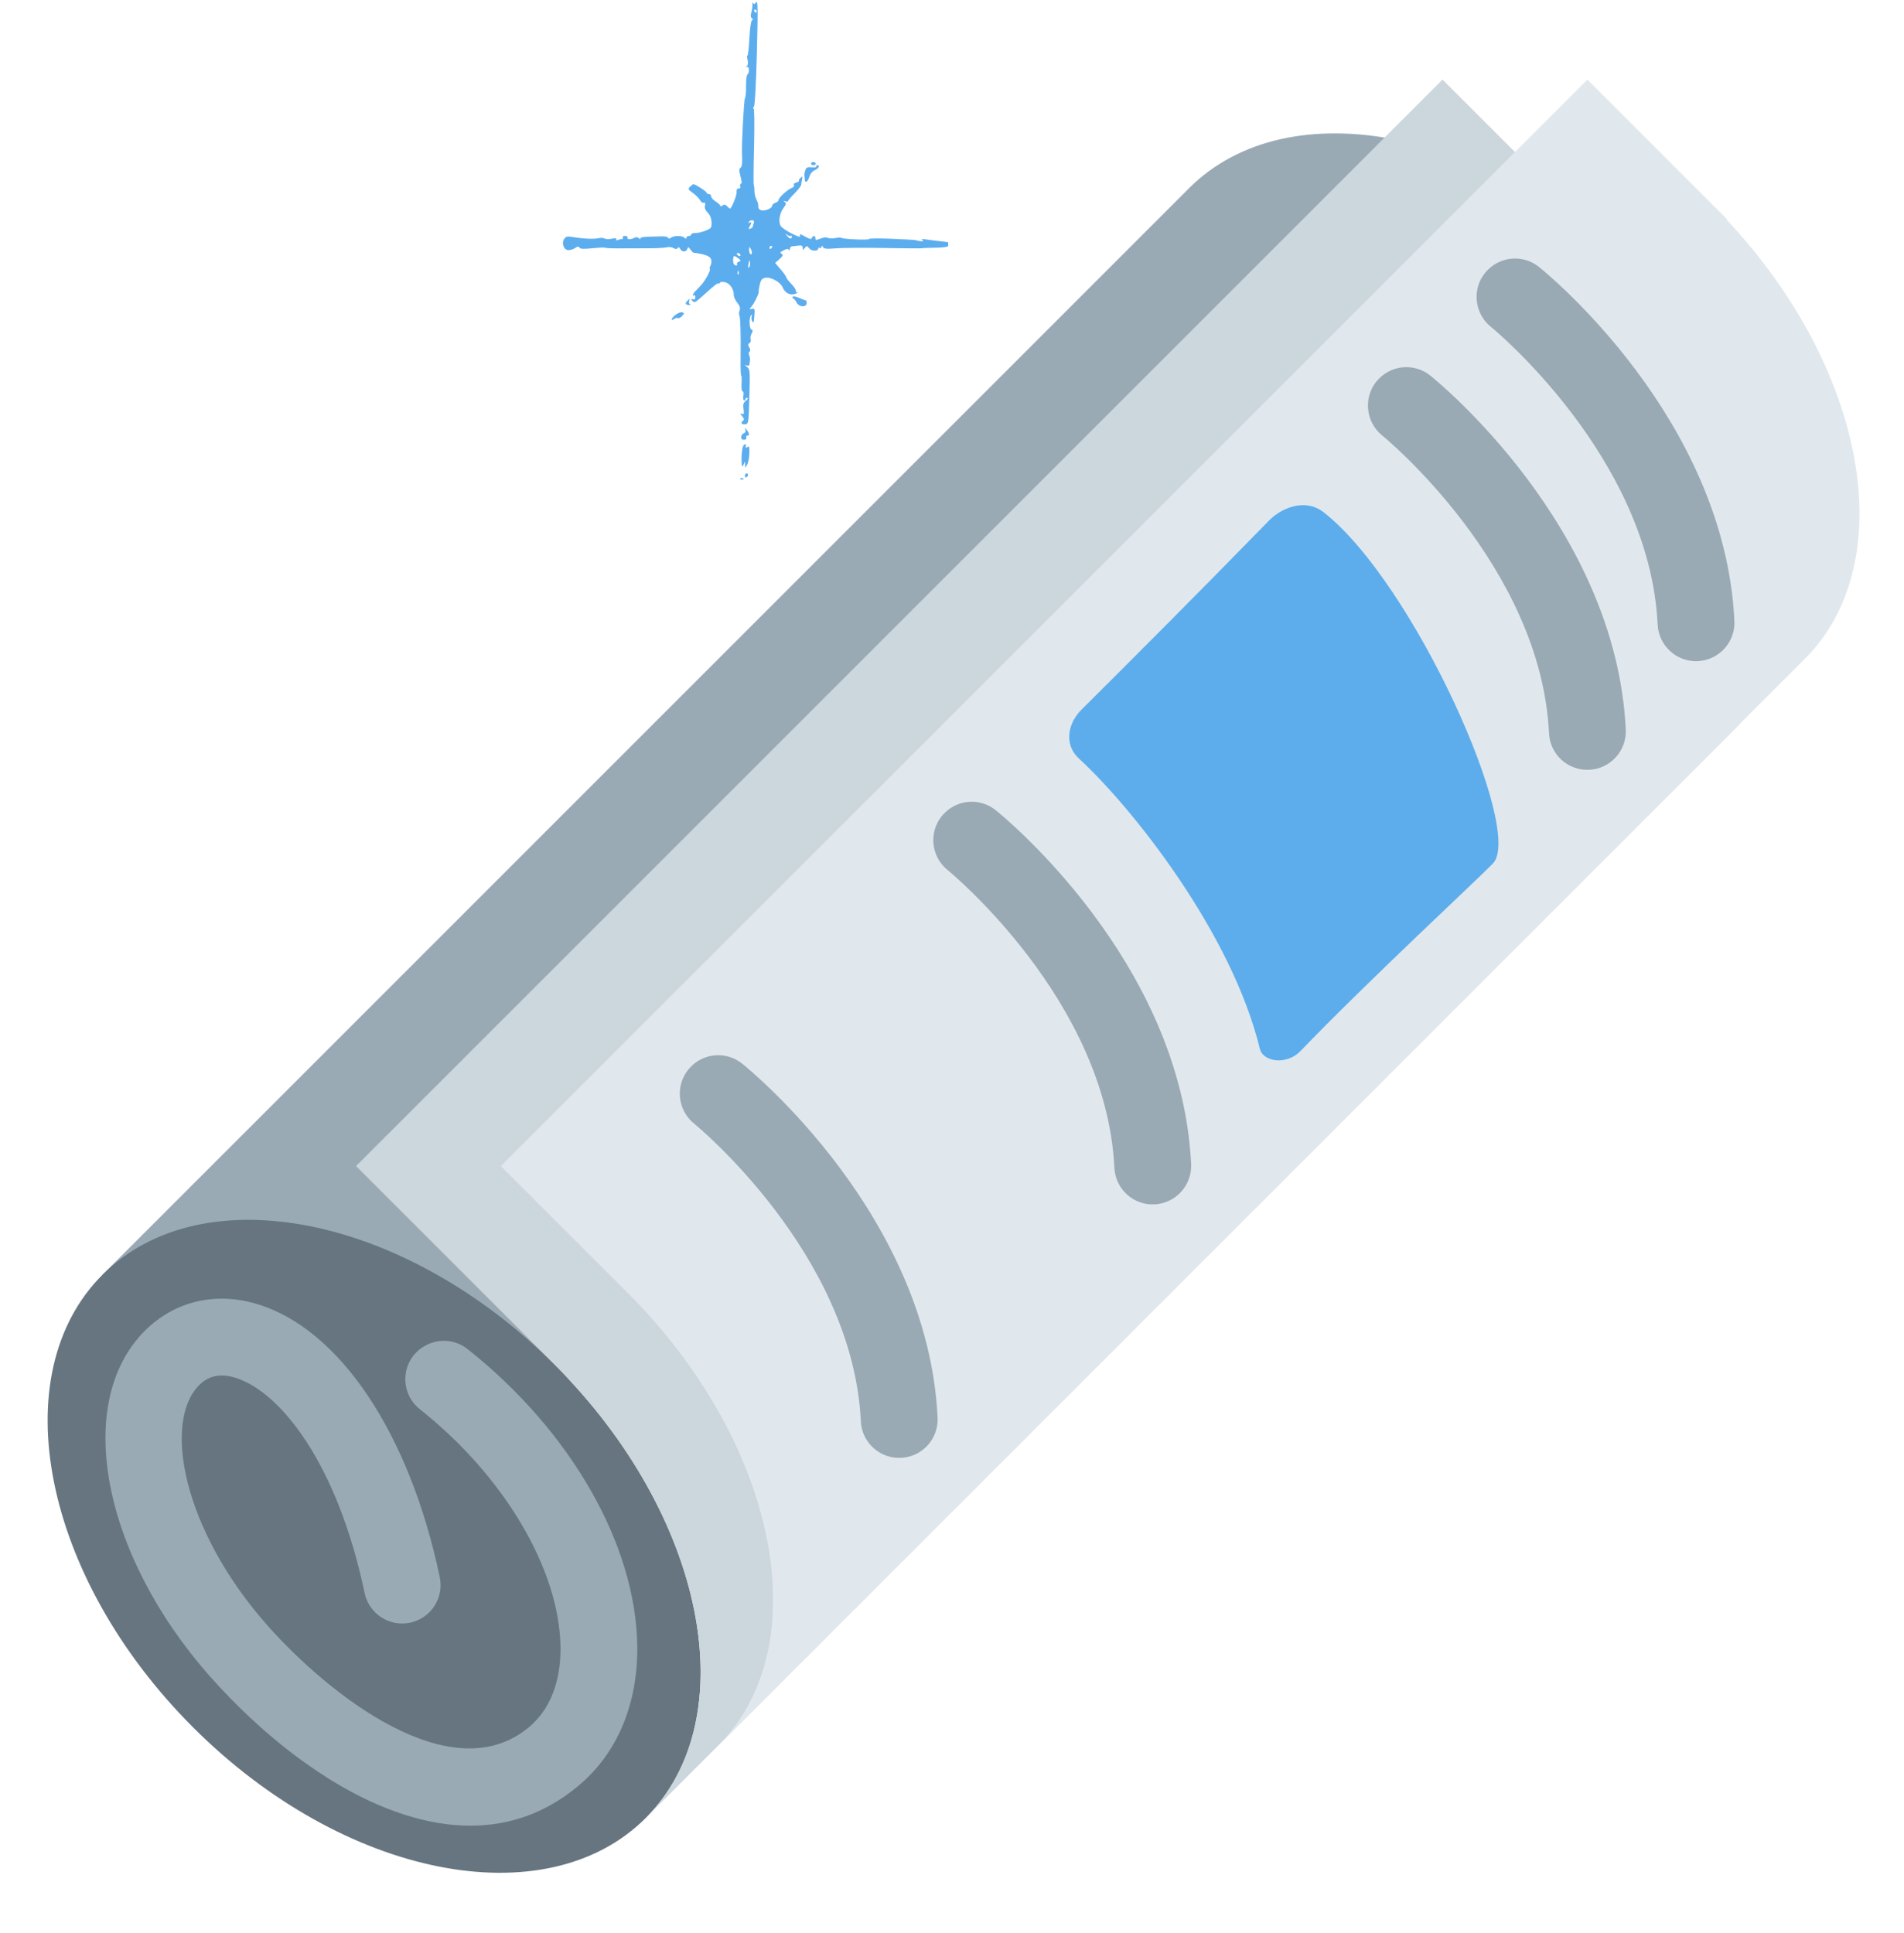
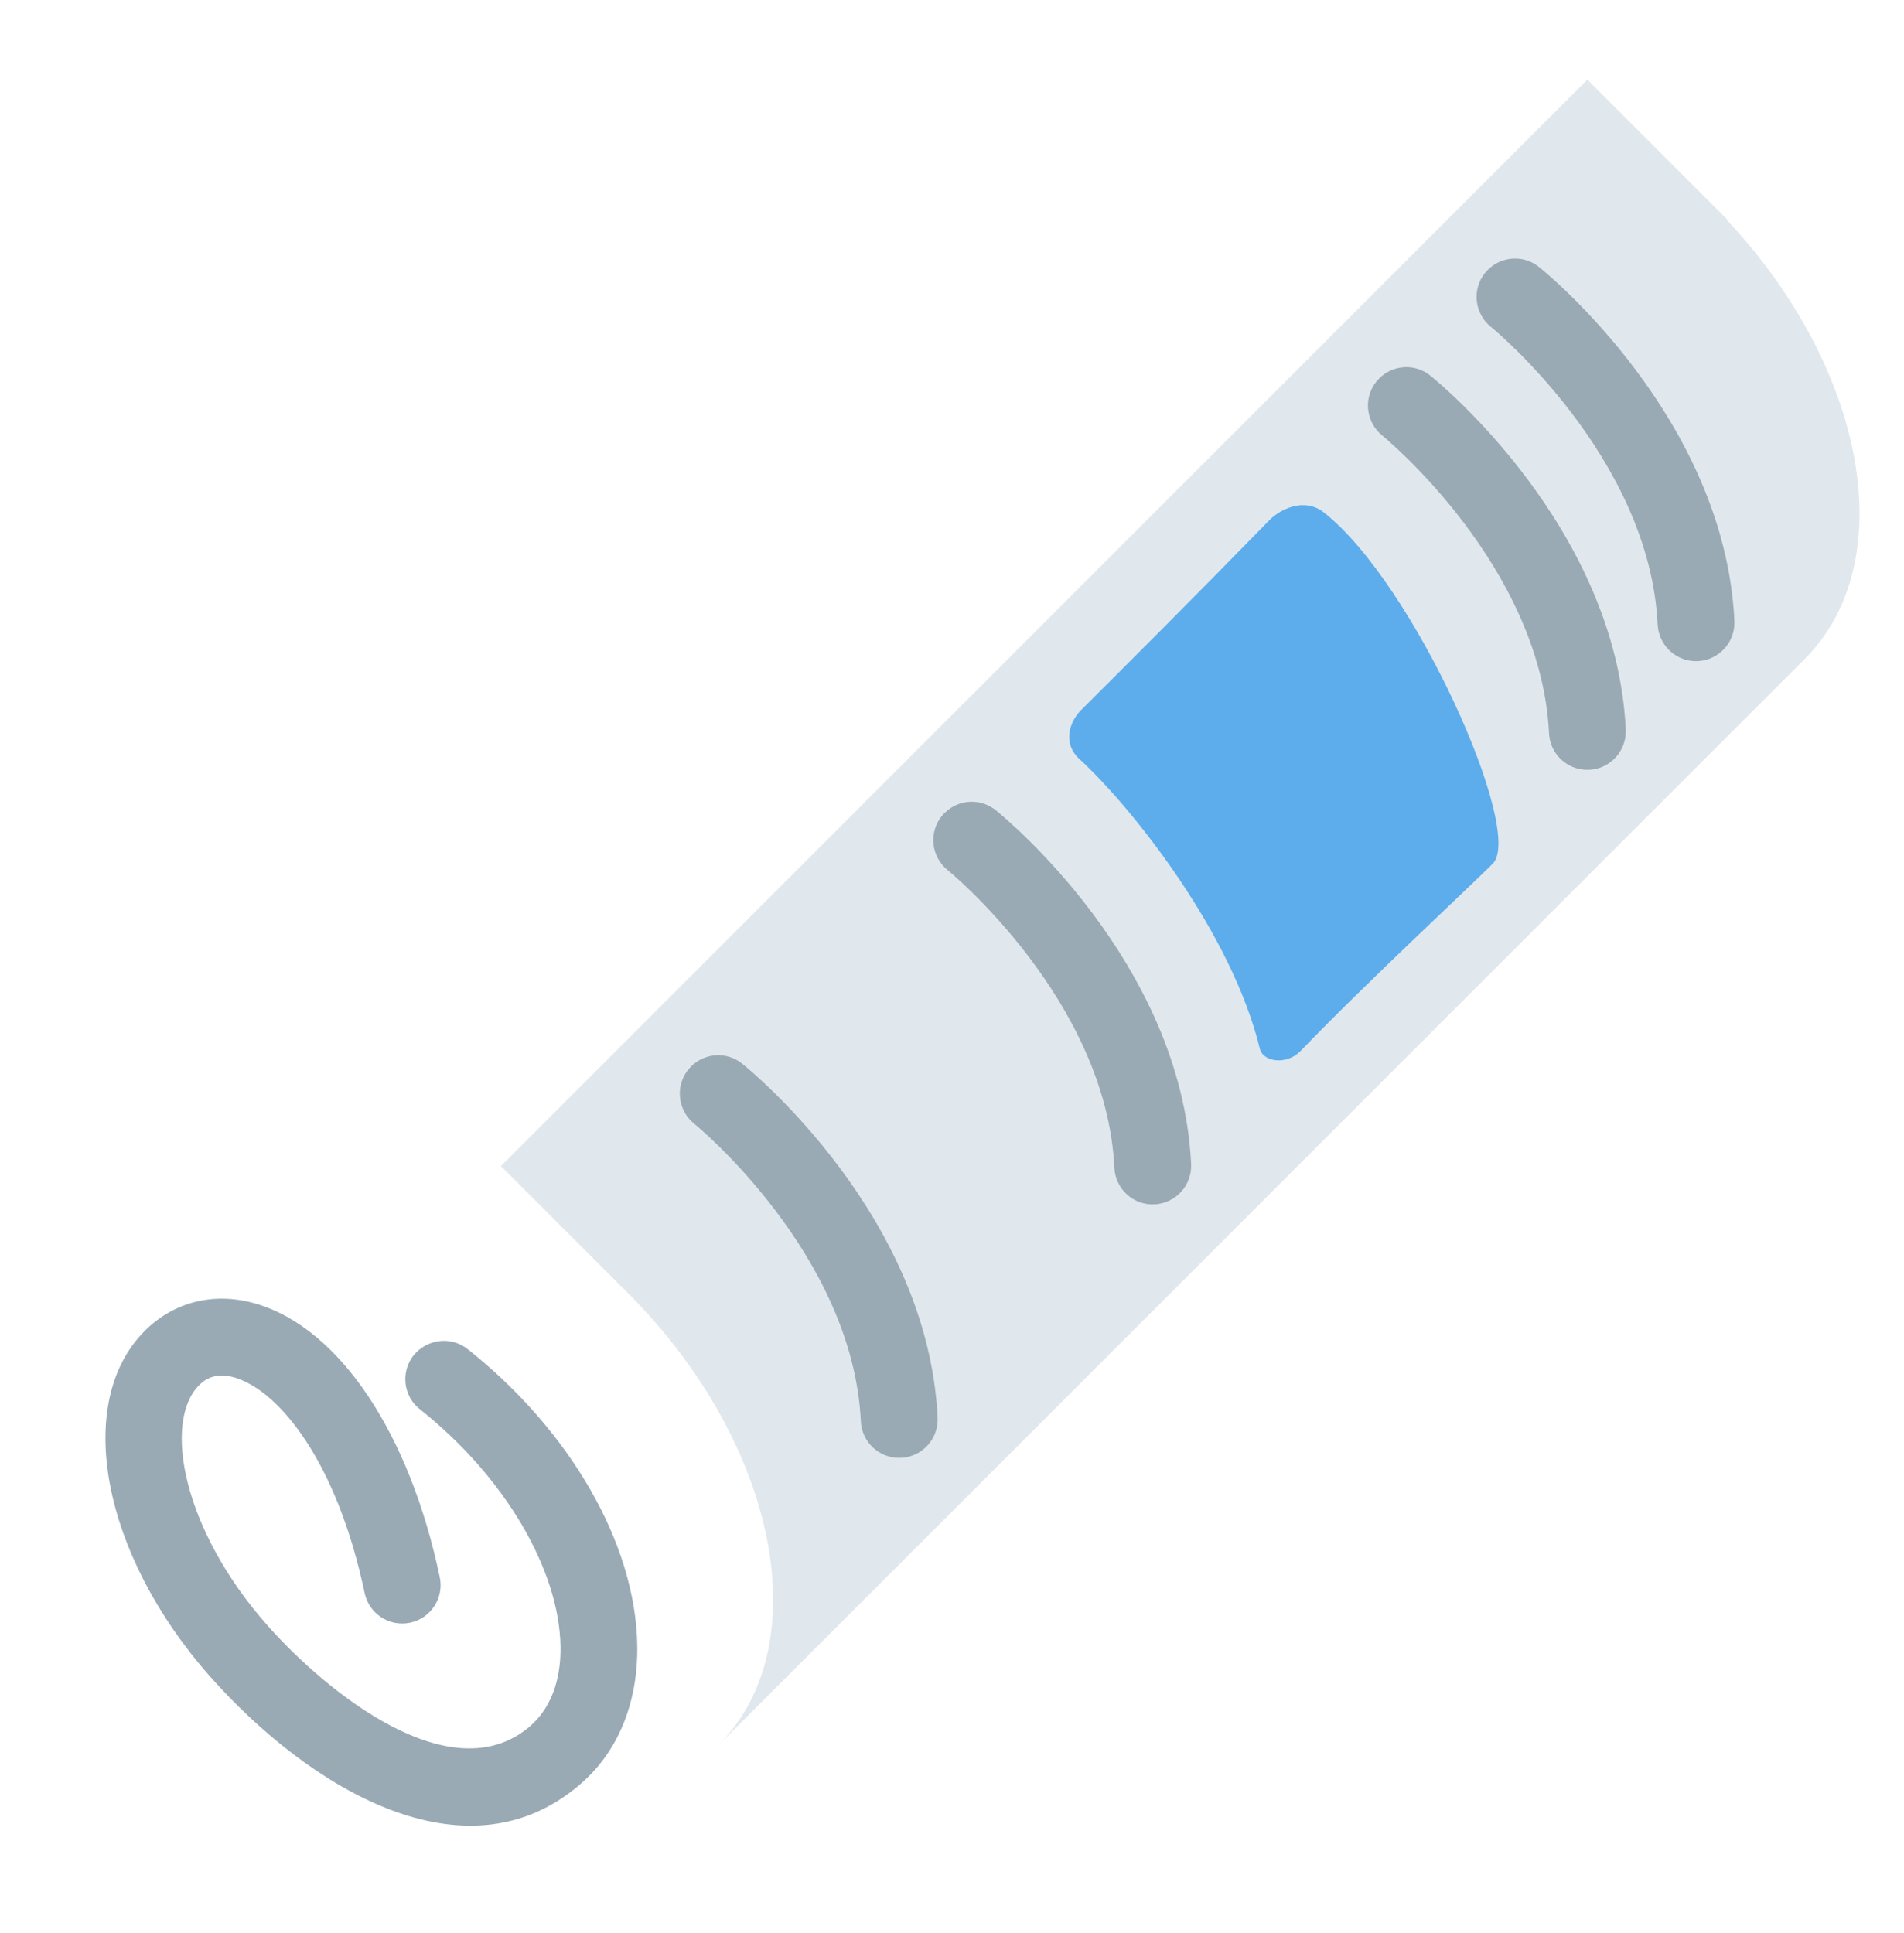
<svg xmlns="http://www.w3.org/2000/svg" width="329" zoomAndPan="magnify" viewBox="0 0 246.75 250.5" height="334" preserveAspectRatio="xMidYMid meet" version="1.0">
  <defs>
    <clipPath id="5ad6351d7a">
-       <path d="M 72.73 0 L 122.879 0 L 122.879 62.125 L 72.73 62.125 Z M 72.73 0 " clip-rule="nonzero" />
-     </clipPath>
+       </clipPath>
  </defs>
-   <path fill="#99aab5" d="M 214.379 37.867 C 213.836 37.289 213.324 36.699 212.758 36.133 C 193.324 16.691 167.051 11.438 154.094 24.391 L 13.285 165.191 L 50.164 202.066 Z M 214.379 37.867 " fill-opacity="1" fill-rule="nonzero" />
-   <path fill="#66757f" d="M 71.953 176.926 C 52.52 157.484 26.246 152.23 13.285 165.191 C 0.32 178.152 5.578 204.414 25.02 223.848 C 44.461 243.297 70.727 248.547 83.691 235.59 C 96.645 222.629 91.395 196.367 71.953 176.926 Z M 71.953 176.926 " fill-opacity="1" fill-rule="nonzero" />
-   <path fill="#ccd6dd" d="M 214.387 37.867 C 232.453 57.102 237.078 82.215 224.496 94.793 L 83.691 235.59 C 96.652 222.629 91.395 196.371 71.953 176.926 L 46.141 151.113 L 186.945 10.316 L 214.438 37.805 Z M 214.387 37.867 " fill-opacity="1" fill-rule="nonzero" />
  <path fill="#e1e8ed" d="M 223.773 28.48 C 241.84 47.715 246.473 72.828 233.879 85.406 L 93.074 226.199 C 106.039 213.242 100.789 186.98 81.34 167.539 L 64.91 151.113 L 205.719 10.316 L 223.824 28.422 Z M 223.773 28.48 " fill-opacity="1" fill-rule="nonzero" />
  <path fill="#99aab5" d="M 18.773 172.457 C 9.469 181.758 13.211 201.469 27.277 217.32 C 39.992 231.641 60.113 243.918 74.973 231.41 C 80.031 227.207 82.695 220.742 82.586 213.258 C 82.402 200.156 73.973 185.434 60.598 174.828 C 58.445 173.117 55.367 173.508 53.602 175.633 C 51.895 177.789 52.254 180.922 54.41 182.625 C 65.344 191.289 72.492 203.375 72.637 213.41 C 72.684 216.555 72.008 220.91 68.574 223.805 C 58.527 232.25 42.574 219.547 34.73 210.723 C 23.605 198.191 21.102 184.211 25.816 179.5 C 27.035 178.277 28.551 177.969 30.43 178.523 C 36.25 180.266 43.703 189.555 47.25 206.434 C 47.812 209.129 50.453 210.855 53.148 210.289 C 55.836 209.719 57.562 207.086 56.992 204.391 C 53.082 185.738 43.996 172.18 33.277 168.98 C 27.879 167.367 22.598 168.641 18.773 172.457 Z M 192.828 34.957 C 192.695 35.086 192.574 35.211 192.461 35.355 C 190.73 37.492 191.074 40.625 193.203 42.352 C 193.41 42.512 213.781 59.203 214.824 80.953 C 214.965 83.695 217.301 85.812 220.035 85.68 C 222.789 85.539 224.898 83.211 224.773 80.469 C 223.512 54.188 200.426 35.375 199.445 34.594 C 197.445 32.988 194.594 33.188 192.828 34.957 Z M 178.742 49.035 C 178.617 49.16 178.496 49.289 178.375 49.434 C 176.652 51.57 176.996 54.703 179.125 56.438 C 179.332 56.594 199.703 73.289 200.746 95.039 C 200.883 97.785 203.215 99.895 205.957 99.762 C 208.703 99.625 210.816 97.293 210.695 94.551 C 209.426 68.27 186.348 49.461 185.367 48.676 C 183.367 47.066 180.512 47.262 178.742 49.035 Z M 122.414 105.359 C 122.293 105.484 122.168 105.609 122.055 105.75 C 120.324 107.887 120.668 111.02 122.801 112.75 C 123.004 112.91 143.375 129.602 144.418 151.352 C 144.559 154.094 146.887 156.219 149.629 156.078 C 152.375 155.938 154.488 153.609 154.367 150.867 C 153.102 124.594 130.02 105.777 129.039 104.992 C 127.039 103.387 124.191 103.578 122.414 105.359 Z M 89.562 138.203 C 89.438 138.332 89.312 138.465 89.199 138.602 C 87.473 140.738 87.816 143.871 89.941 145.605 C 90.156 145.766 110.52 162.457 111.562 184.207 C 111.695 186.945 114.039 189.066 116.777 188.926 C 119.527 188.793 121.637 186.461 121.512 183.715 C 120.242 157.438 97.172 138.629 96.184 137.84 C 94.191 136.238 91.336 136.426 89.562 138.203 Z M 89.562 138.203 " fill-opacity="1" fill-rule="nonzero" />
  <path fill="#5dadec" d="M 168.551 136.195 C 177.156 127.246 191.719 113.742 193.484 111.895 C 197.551 107.633 183.254 75.578 171.566 66.406 C 169.004 64.395 165.863 66.02 164.516 67.402 C 154.594 77.562 146.707 85.445 140.109 92.012 C 138.578 93.543 137.688 96.332 139.852 98.328 C 146.934 104.859 159.672 121.055 163.27 135.914 C 163.695 137.648 166.773 138.059 168.551 136.195 Z M 168.551 136.195 " fill-opacity="1" fill-rule="nonzero" />
  <g clip-path="url(#5ad6351d7a)">
    <path fill="#5cadee" d="M 96.426 62.145 C 96.488 62.258 96.402 62.348 96.227 62.344 C 96.051 62.34 95.91 62.246 95.914 62.133 C 95.918 62.02 96.004 61.93 96.113 61.934 C 96.219 61.938 96.355 62.031 96.426 62.145 Z M 96.395 56.152 C 96.211 56.215 96.059 56.438 96.055 56.641 C 96.047 56.883 96.18 57.008 96.43 56.996 C 96.656 56.984 96.777 56.867 96.723 56.711 C 96.668 56.562 96.727 56.445 96.852 56.449 C 97.164 56.457 97.141 56.199 96.789 55.723 C 96.547 55.391 96.512 55.383 96.609 55.676 C 96.68 55.902 96.598 56.078 96.395 56.152 Z M 96.75 61.34 C 96.637 61.336 96.543 61.477 96.539 61.652 C 96.535 61.824 96.625 61.914 96.738 61.848 C 96.852 61.781 96.945 61.641 96.949 61.535 C 96.953 61.43 96.863 61.34 96.75 61.34 Z M 88.418 40.473 C 88.094 40.34 87.074 41.031 87.062 41.387 C 87.062 41.492 87.195 41.473 87.359 41.34 C 87.527 41.207 87.746 41.156 87.848 41.219 C 87.945 41.285 88.188 41.176 88.379 40.973 C 88.695 40.641 88.699 40.59 88.418 40.473 Z M 89.418 39.418 C 89.285 39.363 89.238 39.164 89.316 38.98 C 89.438 38.688 89.414 38.68 89.121 38.938 C 88.941 39.098 88.832 39.297 88.879 39.383 C 88.93 39.469 89.125 39.535 89.312 39.531 C 89.508 39.527 89.551 39.477 89.418 39.418 Z M 96.875 57.93 C 96.727 58.047 96.621 58.059 96.645 57.957 C 96.734 57.547 96.633 57.449 96.379 57.695 C 96.152 57.922 96.027 59.391 96.152 60.355 C 96.172 60.496 96.266 60.43 96.367 60.207 L 96.555 59.805 L 96.578 60.621 L 96.828 60.219 C 96.965 60 97.094 59.344 97.113 58.766 C 97.141 57.922 97.094 57.758 96.875 57.93 Z M 122.988 31.82 C 122.871 32 122.277 32.094 121.207 32.105 C 120.324 32.113 119.559 32.145 119.5 32.172 C 119.445 32.203 117.242 32.188 114.609 32.141 C 111.977 32.094 109.148 32.113 108.32 32.184 C 107.121 32.285 106.785 32.25 106.648 32.02 C 106.516 31.793 106.473 31.789 106.465 31.996 C 106.457 32.141 106.363 32.203 106.254 32.129 C 106.145 32.059 106.051 32.086 106.047 32.191 C 106.039 32.586 105.195 32.586 104.875 32.191 C 104.578 31.828 104.543 31.824 104.289 32.141 C 104.035 32.461 104.016 32.457 104.02 32.117 C 104.02 31.836 103.895 31.773 103.457 31.832 C 103.148 31.875 102.781 31.914 102.641 31.922 C 102.5 31.926 102.375 32.09 102.359 32.289 C 102.348 32.488 102.297 32.535 102.242 32.395 C 102.156 32.16 101.875 32.234 101.152 32.676 C 101.098 32.707 101.172 32.812 101.316 32.906 C 101.52 33.039 101.449 33.199 101.02 33.578 L 100.453 34.074 L 101.168 34.906 C 101.562 35.363 101.883 35.82 101.883 35.918 C 101.883 36.016 102.191 36.418 102.566 36.809 C 102.941 37.203 103.199 37.598 103.137 37.691 C 103.078 37.781 103.148 37.867 103.293 37.879 C 103.441 37.891 103.332 37.98 103.051 38.086 C 102.402 38.324 101.715 37.961 101.41 37.215 C 101.125 36.531 99.848 35.848 99.148 36.004 C 98.75 36.094 98.59 36.297 98.457 36.879 C 98.363 37.297 98.305 37.711 98.328 37.801 C 98.383 38.027 97.719 39.371 97.344 39.789 C 97.078 40.086 97.09 40.113 97.441 40.031 C 97.785 39.953 97.828 40.039 97.777 40.719 C 97.691 41.852 97.664 41.93 97.469 41.609 C 97.375 41.449 97.352 41.172 97.418 40.996 C 97.492 40.809 97.461 40.746 97.352 40.84 C 97.059 41.094 97.086 42.578 97.383 42.703 C 97.586 42.785 97.59 42.91 97.406 43.23 C 97.273 43.465 97.219 43.801 97.281 43.98 C 97.348 44.16 97.281 44.379 97.133 44.465 C 96.922 44.59 96.918 44.703 97.105 45.031 C 97.258 45.289 97.273 45.484 97.145 45.559 C 97.031 45.625 97.008 45.836 97.09 46.027 C 97.172 46.219 97.223 46.512 97.199 46.68 C 97.18 46.848 97.145 47.094 97.129 47.23 C 97.113 47.375 96.953 47.426 96.746 47.348 C 96.477 47.25 96.492 47.297 96.809 47.547 C 97.199 47.855 97.215 48.062 97.117 51.402 C 97.016 54.898 97.008 54.93 96.555 54.98 C 96.301 55.012 96.098 54.941 96.098 54.828 C 96.102 54.715 96.203 54.562 96.324 54.492 C 96.469 54.41 96.422 54.215 96.188 53.934 C 95.895 53.582 95.887 53.523 96.145 53.625 C 96.41 53.73 96.445 53.625 96.359 53.004 C 96.277 52.41 96.34 52.188 96.676 51.918 C 96.918 51.723 96.988 51.574 96.844 51.566 C 96.703 51.555 96.586 51.648 96.586 51.766 C 96.582 51.887 96.5 51.934 96.406 51.871 C 96.309 51.809 96.281 51.527 96.344 51.246 C 96.402 50.965 96.359 50.73 96.246 50.727 C 96.125 50.727 96.062 50.293 96.102 49.703 C 96.137 49.145 96.117 48.688 96.059 48.684 C 95.996 48.684 95.961 47.648 95.98 46.391 C 96.02 43.328 95.949 41.086 95.809 40.832 C 95.746 40.719 95.766 40.445 95.855 40.223 C 95.969 39.938 95.875 39.641 95.547 39.23 C 95.293 38.906 95.086 38.461 95.094 38.242 C 95.113 37.457 94.566 36.676 93.918 36.562 C 93.582 36.504 93.301 36.535 93.297 36.625 C 93.297 36.719 93.223 36.77 93.141 36.738 C 92.957 36.676 92.641 36.918 91.121 38.301 C 90.117 39.215 89.965 39.293 89.734 38.992 C 89.516 38.711 89.523 38.68 89.785 38.785 C 89.992 38.867 90.098 38.785 90.105 38.539 C 90.109 38.336 90.043 38.211 89.953 38.266 C 89.68 38.426 89.777 38.086 90.102 37.75 C 90.27 37.574 90.594 37.238 90.824 36.996 C 91.352 36.441 92.137 35.016 91.992 34.867 C 91.934 34.805 91.977 34.59 92.09 34.387 C 92.207 34.184 92.23 33.82 92.145 33.582 C 92.008 33.188 91.324 32.938 89.891 32.75 C 89.812 32.738 89.625 32.555 89.473 32.336 C 89.23 31.984 89.188 31.98 89.066 32.277 C 88.891 32.699 88.375 32.691 88.148 32.254 C 88.027 32.023 87.926 31.992 87.824 32.145 C 87.715 32.309 87.562 32.309 87.277 32.148 C 87.059 32.023 86.684 31.977 86.445 32.047 C 86.207 32.117 85.133 32.176 84.055 32.176 C 82.98 32.18 81.293 32.184 80.312 32.188 C 79.328 32.195 78.484 32.156 78.438 32.105 C 78.387 32.059 77.648 32.086 76.793 32.172 C 75.637 32.289 75.195 32.27 75.094 32.09 C 74.988 31.91 74.848 31.922 74.547 32.133 C 74.324 32.293 73.938 32.422 73.68 32.418 C 73.074 32.414 72.734 31.547 73.113 30.973 C 73.336 30.637 73.516 30.598 74.289 30.727 C 75.594 30.945 76.949 31.004 77.57 30.867 C 77.867 30.801 78.219 30.82 78.355 30.91 C 78.492 31 78.914 31.008 79.297 30.934 C 79.77 30.84 79.945 30.863 79.852 31.008 C 79.762 31.145 79.844 31.176 80.07 31.094 C 80.27 31.023 80.52 30.969 80.629 30.973 C 80.738 30.973 80.773 30.883 80.707 30.77 C 80.641 30.656 80.781 30.566 81.02 30.574 C 81.258 30.578 81.391 30.676 81.32 30.785 C 81.156 31.035 81.82 31.059 82.23 30.816 C 82.426 30.699 82.637 30.723 82.828 30.887 C 82.988 31.023 83.066 31.039 83 30.922 C 82.926 30.789 83.273 30.699 83.934 30.684 C 84.516 30.668 85.336 30.645 85.754 30.629 C 86.176 30.617 86.547 30.699 86.582 30.812 C 86.625 30.953 86.746 30.953 86.941 30.812 C 87.348 30.52 88.359 30.512 88.688 30.793 C 88.887 30.969 88.957 30.969 88.961 30.801 C 88.965 30.676 89.105 30.578 89.273 30.582 C 89.441 30.586 89.582 30.496 89.582 30.383 C 89.586 30.273 89.832 30.188 90.133 30.195 C 90.43 30.203 91.027 30.062 91.457 29.887 C 92.188 29.586 92.242 29.508 92.211 28.789 C 92.191 28.293 92.016 27.855 91.719 27.566 C 91.418 27.27 91.293 26.957 91.359 26.652 C 91.43 26.336 91.379 26.219 91.199 26.281 C 91.059 26.332 90.844 26.184 90.727 25.949 C 90.609 25.715 90.195 25.297 89.805 25.02 C 89.156 24.551 89.125 24.488 89.438 24.191 C 89.625 24.012 89.812 23.867 89.859 23.871 C 90.113 23.875 91.559 24.801 91.555 24.953 C 91.555 25.055 91.688 25.141 91.855 25.145 C 92.023 25.148 92.16 25.281 92.156 25.445 C 92.152 25.605 92.418 25.906 92.75 26.113 C 93.078 26.32 93.348 26.574 93.348 26.676 C 93.344 26.777 93.473 26.758 93.633 26.633 C 93.855 26.457 93.996 26.48 94.25 26.75 C 94.43 26.938 94.609 27.062 94.645 27.02 C 94.957 26.68 95.5 25.25 95.461 24.879 C 95.43 24.574 95.52 24.422 95.727 24.426 C 95.922 24.43 96 24.316 95.93 24.125 C 95.871 23.953 95.914 23.82 96.027 23.82 C 96.152 23.824 96.129 23.457 95.969 22.863 C 95.77 22.137 95.766 21.867 95.949 21.762 C 96.168 21.633 96.215 21.199 96.16 19.852 C 96.109 18.551 96.418 12.805 96.543 12.734 C 96.625 12.684 96.688 12 96.684 11.207 C 96.68 10.418 96.758 9.723 96.855 9.664 C 97.156 9.488 97.109 8.516 96.809 8.676 C 96.609 8.781 96.605 8.754 96.793 8.562 C 96.949 8.402 96.977 8.109 96.875 7.719 C 96.789 7.387 96.781 7.16 96.859 7.207 C 96.934 7.258 97.047 6.281 97.113 5.035 C 97.18 3.711 97.32 2.719 97.449 2.641 C 97.602 2.555 97.598 2.465 97.434 2.359 C 97.281 2.258 97.254 2.008 97.355 1.668 C 97.441 1.375 97.516 0.906 97.516 0.625 C 97.516 0.344 97.559 0.234 97.613 0.383 C 97.691 0.582 97.785 0.562 97.988 0.293 C 98.219 0 98.234 1.102 98.09 6.758 C 97.977 11.023 97.832 13.672 97.699 13.824 C 97.582 13.965 97.566 14.078 97.664 14.078 C 97.762 14.082 97.789 16.262 97.723 18.922 C 97.652 21.582 97.637 23.848 97.684 23.961 C 97.73 24.07 97.773 24.438 97.773 24.777 C 97.777 25.117 97.902 25.625 98.055 25.91 C 98.207 26.195 98.301 26.578 98.27 26.766 C 98.234 26.953 98.383 27.164 98.598 27.238 C 99.074 27.402 100.066 27.012 100.074 26.656 C 100.078 26.516 100.266 26.344 100.492 26.277 C 100.715 26.211 100.906 26.043 100.906 25.898 C 100.914 25.598 102.102 24.531 102.641 24.336 C 102.848 24.266 102.957 24.105 102.887 23.984 C 102.812 23.859 102.945 23.715 103.184 23.66 C 103.418 23.605 103.578 23.5 103.539 23.43 C 103.496 23.355 103.594 23.18 103.754 23.039 C 103.996 22.828 104.027 22.859 103.945 23.25 C 103.891 23.504 103.836 23.828 103.824 23.969 C 103.816 24.105 103.426 24.602 102.969 25.066 C 102.508 25.531 102.129 25.977 102.129 26.059 C 102.125 26.137 101.965 26.148 101.77 26.082 C 101.492 25.984 101.477 26.004 101.695 26.168 C 101.926 26.34 101.895 26.477 101.516 26.984 C 101.004 27.668 100.844 28.867 101.207 29.324 C 101.609 29.836 103.832 30.969 103.699 30.598 C 103.637 30.418 103.668 30.316 103.77 30.363 C 103.871 30.414 104.215 30.594 104.539 30.766 C 104.992 31.008 105.148 31.02 105.219 30.828 C 105.344 30.48 105.684 30.523 105.676 30.883 C 105.668 31.137 105.758 31.141 106.348 30.914 C 106.727 30.766 107.141 30.727 107.285 30.82 C 107.43 30.914 107.855 30.93 108.234 30.855 C 108.609 30.777 108.965 30.762 109.016 30.82 C 109.18 30.992 112.598 31.141 112.602 30.977 C 112.605 30.891 113.957 30.879 115.609 30.945 C 117.262 31.016 118.609 31.09 118.609 31.109 C 118.609 31.129 118.883 31.188 119.215 31.242 C 119.676 31.312 119.75 31.281 119.527 31.121 C 119.316 30.969 119.523 30.949 120.242 31.059 C 120.801 31.141 121.648 31.246 122.129 31.293 C 123.129 31.391 123.23 31.449 122.988 31.82 Z M 95.531 32.977 C 95.598 33.09 95.742 33.188 95.855 33.191 C 95.969 33.191 96.004 33.102 95.938 32.988 C 95.871 32.875 95.727 32.777 95.613 32.777 C 95.5 32.773 95.465 32.863 95.531 32.977 Z M 95.719 35.188 C 95.656 35.023 95.605 35.07 95.59 35.305 C 95.574 35.52 95.621 35.641 95.691 35.574 C 95.762 35.512 95.773 35.336 95.719 35.188 Z M 95.703 33.492 C 95.492 33.324 95.254 33.184 95.168 33.18 C 94.98 33.168 94.945 34.066 95.125 34.258 C 95.32 34.465 95.637 34.438 95.512 34.223 C 95.453 34.121 95.559 33.98 95.742 33.918 C 96.047 33.809 96.043 33.766 95.703 33.492 Z M 97.754 1.441 C 97.82 1.559 97.914 1.652 97.965 1.652 C 98.016 1.652 98.059 1.562 98.059 1.449 C 98.062 1.34 97.969 1.246 97.852 1.242 C 97.73 1.238 97.688 1.328 97.754 1.441 Z M 97.195 34.012 C 97.141 33.602 97.113 33.629 97.004 34.195 C 96.926 34.598 96.953 34.789 97.066 34.676 C 97.172 34.578 97.23 34.277 97.195 34.012 Z M 97.301 32.266 C 97.113 31.926 97.098 31.93 97.082 32.32 C 97.062 32.793 97.312 33.168 97.43 32.844 C 97.473 32.73 97.414 32.469 97.301 32.266 Z M 97.043 28.766 C 96.949 28.91 96.984 28.945 97.133 28.859 C 97.426 28.688 97.434 28.855 97.145 29.359 C 96.969 29.668 96.988 29.723 97.242 29.633 C 97.414 29.57 97.555 29.445 97.559 29.355 C 97.562 29.266 97.621 29.047 97.695 28.871 C 97.848 28.496 97.281 28.406 97.043 28.766 Z M 99.953 31.867 C 99.836 31.863 99.734 31.953 99.73 32.066 C 99.73 32.176 99.766 32.27 99.816 32.27 C 99.867 32.273 99.965 32.184 100.039 32.074 C 100.109 31.961 100.07 31.871 99.953 31.867 Z M 102.621 30.676 C 102.625 30.547 102.566 30.5 102.488 30.57 C 102.414 30.641 102.207 30.582 102.035 30.441 C 101.754 30.207 101.746 30.223 101.988 30.543 C 102.297 30.961 102.613 31.027 102.621 30.676 Z M 104.398 38.914 C 104.312 38.91 103.93 38.77 103.543 38.598 C 103.129 38.41 102.793 38.359 102.723 38.473 C 102.652 38.574 102.68 38.664 102.781 38.664 C 102.879 38.668 103.078 38.906 103.227 39.195 C 103.539 39.82 104.527 39.875 104.543 39.27 C 104.547 39.074 104.484 38.914 104.398 38.914 Z M 105.402 21.406 C 105.57 21.41 105.711 21.32 105.715 21.211 C 105.715 21.098 105.582 21.004 105.414 21 C 105.246 20.996 105.105 21.082 105.102 21.195 C 105.102 21.309 105.234 21.402 105.402 21.406 Z M 104.293 23.262 C 104.32 23.809 104.695 23.578 104.895 22.887 C 104.996 22.527 105.281 22.188 105.586 22.059 C 106.105 21.836 106.305 21.426 105.898 21.414 C 105.781 21.414 105.727 21.484 105.781 21.578 C 105.836 21.672 105.574 21.715 105.203 21.676 C 104.656 21.621 104.492 21.691 104.367 22.051 C 104.281 22.293 104.223 22.586 104.242 22.695 C 104.262 22.809 104.285 23.062 104.293 23.262 Z M 104.293 23.262 " fill-opacity="1" fill-rule="nonzero" />
  </g>
</svg>